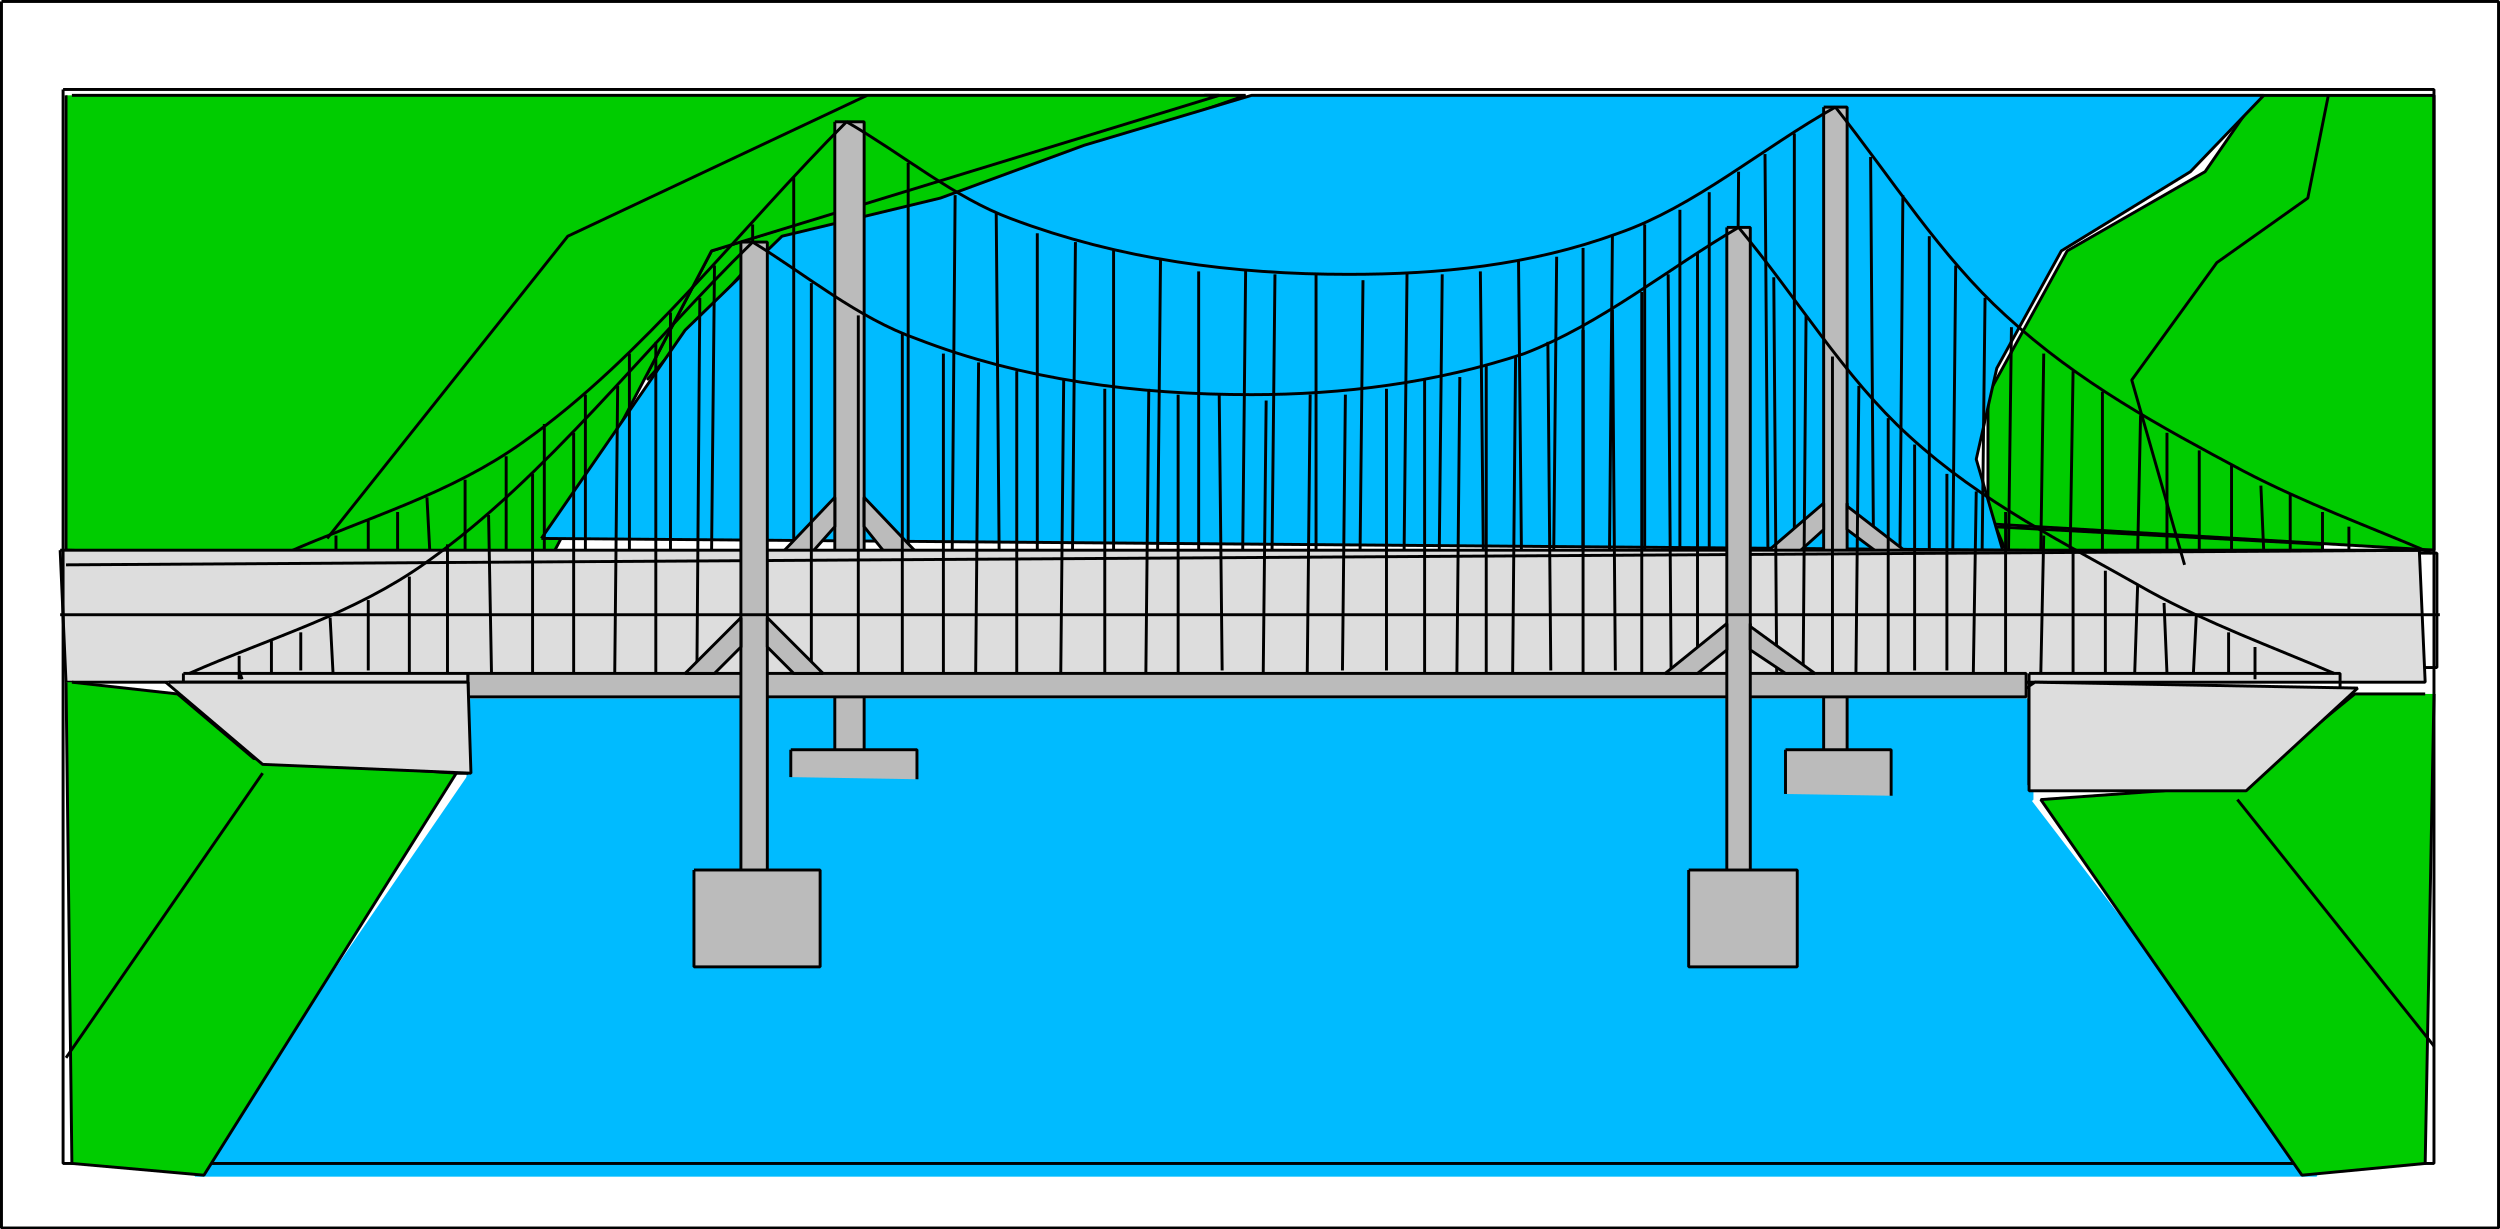
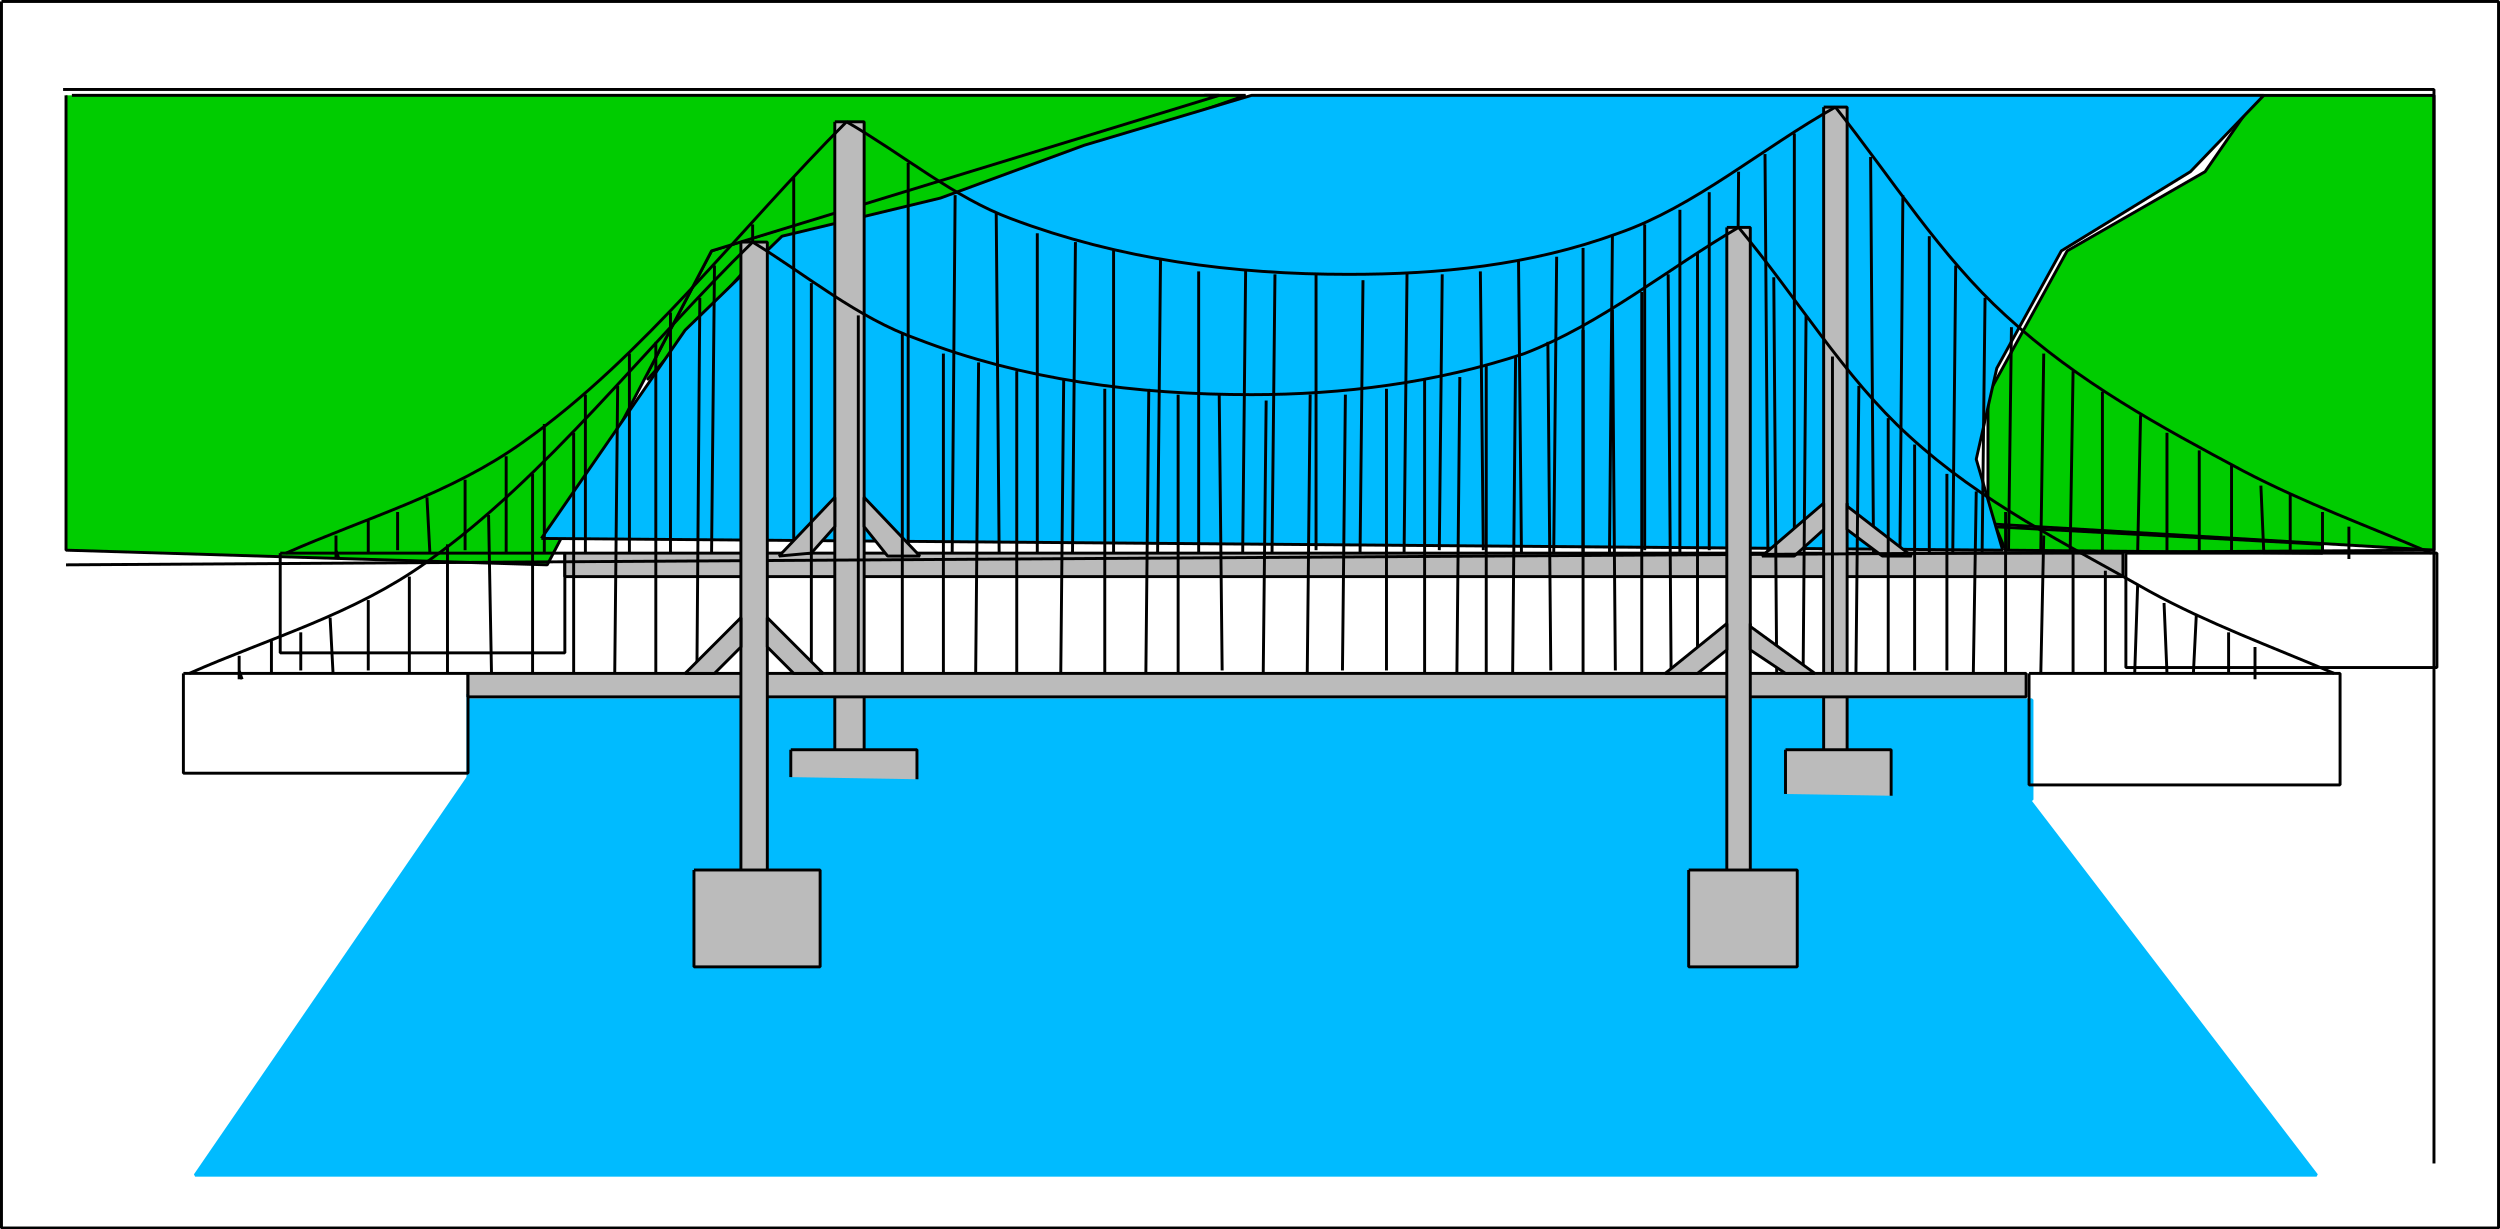
<svg xmlns="http://www.w3.org/2000/svg" width="852" height="419" version="1.2">
  <g fill="none" fill-rule="evenodd" stroke="#000" stroke-linejoin="bevel" font-family="'Sans Serif'" font-size="12.5" font-weight="400">
    <path fill="#0c0" d="m679.5 179.5 112 6v3l-108-1-3-7v-1" vector-effect="non-scaling-stroke" />
    <path fill="#0bf" stroke="#0bf" d="M159.5 238.5h533v34l-533-7v-29" vector-effect="non-scaling-stroke" />
    <path fill="#0c0" d="m220.5 129.5 33-37 171-60h-14l-168 53-22 42" vector-effect="non-scaling-stroke" />
    <path fill="#0c0" d="M22.5 32.5v155l164 5 56-107 173-53h-391m745 0-18 26-47 27-27 49v44l152 9v-155h-58" vector-effect="non-scaling-stroke" />
    <path fill="#0bf" d="m184.5 183.5 49-71 33-32 54-13 49-18 57-17h345l-25 26-44 27-22 40-7 31 9 31-498-4" vector-effect="non-scaling-stroke" />
    <path d="M95.5 188.5h97v34h-97v-34m629 0h106v39h-106v-39" vector-effect="non-scaling-stroke" />
    <path fill="#bbb" d="M192.5 188.5h531v8h-531v-8" vector-effect="non-scaling-stroke" />
    <path fill="#bbb" d="M284.5 41.5h10v238h-10v-238m337-5h8v243h-8v-243" vector-effect="non-scaling-stroke" />
    <path d="M97.5 188.5c27-12 56-20 81-38 41-29 74-73 110-109m0 0c19 11 37 26 56 33 37 14 76 19 115 19 31 0 62-3 92-14 26-9 49-29 74-43m0 0c19 24 36 51 58 71 25 23 53 38 81 53 21 11 43 19 64 28m-558-128v128m-14-112v112m-13-98-1 98m-14-82v82m-14-68v68m-15-54v54m-14-44v44m-13-33v33m-14-25v24m-13-18 1 19m-11-14v13m-10-10v11m-11-1 1 3m-1-8v8m523-137 1 135m10-122-1 122m10-108v108m9-98-1 98m11-87-1 87m10-77-1 76m12-67-1 67m11-61-1 62m11-55v55m13-47-1 47m10-41v41m11-35v35m11-30v30m10-23 1 23m9-20v20m11-14v14m9-9v11m-491-135v132m16-121-1 122m15-116 1 116m13-109v109m13-106-1 106m14-103v103m16-100-1 100m14-96v96m16-96-1 96m11-95-1 95m15-95v94m16-92-1 93m16-95-1 95m13-95-1 94m14-95 1 95m12-99 1 100m12-101-1 101m10-104v104m10-108-1 108m12-112v111m12-116v117m10-123v122m10-129-1 130m10-136 1 136m9-143v143" vector-effect="non-scaling-stroke" />
    <path fill="#bbb" d="M269.5 255.5h43v33h-43v-33m339 0h36v33h-36v-33m-314-86 19 20h-11l-8-10v-10m-10 0-19 20 11-1 8-9v-10m337 2-21 18h11l10-9v-9m8 0v9l12 9h10l-22-17" vector-effect="non-scaling-stroke" />
-     <path fill="#ddd" d="m20.5 187.5 2 45h804l-2-45h-804" vector-effect="non-scaling-stroke" />
    <path d="m22.5 192.5 807-5" vector-effect="non-scaling-stroke" />
    <path fill="#0bf" stroke="#0bf" d="m160.5 263.5 531 9 98 128h-723l94-137" vector-effect="non-scaling-stroke" />
    <path d="M62.5 229.5h97v34h-97v-34m629 0h106v38h-106v-38" vector-effect="non-scaling-stroke" />
    <path fill="#bbb" d="M159.5 229.5h531v8h-531v-8" vector-effect="non-scaling-stroke" />
    <path fill="#bbb" d="M252.5 82.5h9v238h-9v-238m336-5h8v243h-8v-243" vector-effect="non-scaling-stroke" />
    <path d="M64.5 229.5c27-12 56-20 81-38 41-29 74-73 111-109m0 0c18 11 36 26 56 33 36 14 75 19 114 19 31 0 63-4 93-14 26-10 49-29 73-43m0 0c20 24 36 51 58 71 25 23 54 37 82 53 20 11 42 19 63 28m-557-128-1 128m-14-113v113m-13-98-1 98m-14-82v82m-14-68v68m-15-54 1 54m-15-44v44m-13-33v33m-14-25v24m-13-18 1 19m-11-14v13m-10-10v11m-11-1 1 3m-1-8v8m523-137 1 135m10-122-1 122m10-108v108m9-98-1 98m11-87v87m9-78v77m11-67v67m10-61-1 62m11-55v55m13-47-1 47m11-41v41m11-35v35m11-30-1 30m10-24 1 24m10-20-1 20m12-14v14m9-9v11m-492-135v132m16-121v122m15-116v116m14-109v109m12-106-1 106m14-103v103m16-100-1 100m15-97v97m15-97-1 97m11-95v95m14-95 1 94m15-92-1 93m16-95-1 95m13-95-1 94m15-96v96m13-99v100m12-101-1 101m10-105v105m10-108-1 108m12-113 1 112m11-116v117m10-124 1 123m9-129v130m9-136 1 136m9-143v143" vector-effect="non-scaling-stroke" />
    <path fill="#bbb" d="M236.5 296.5h43v33h-43v-33m339 0h37v33h-37v-33m-314-86 19 19h-10l-9-9v-10m-9 0-19 19h10l9-9v-10m336 2-21 17h11l10-8v-9m8 0v9l12 8h10l-22-16" vector-effect="non-scaling-stroke" />
-     <path d="M21.5 30.5h808v366h-808v-366" vector-effect="non-scaling-stroke" />
+     <path d="M21.5 30.5h808v366v-366" vector-effect="non-scaling-stroke" />
    <path d="M.5.5h851v418H.5V.5" vector-effect="non-scaling-stroke" />
-     <path fill="#0c0" d="m24.5 232.5 36 4 26 22 69 5-86 137-45-4-2-164m804 4h-24l-38 31-69 5 89 128 42-4 3-160" vector-effect="non-scaling-stroke" />
-     <path d="m89.5 263.5-67 97m740-88 67 84" vector-effect="non-scaling-stroke" />
-     <path fill="#ddd" d="M57.5 232.5h102l1 31-71-3-33-28m635 0v37h74l38-35-110-2-3 2" vector-effect="non-scaling-stroke" />
-     <path d="M20.5 209.5h811m-720-26 82-103 102-48m449 160-18-63 29-40 31-22 7-35" vector-effect="non-scaling-stroke" />
  </g>
</svg>